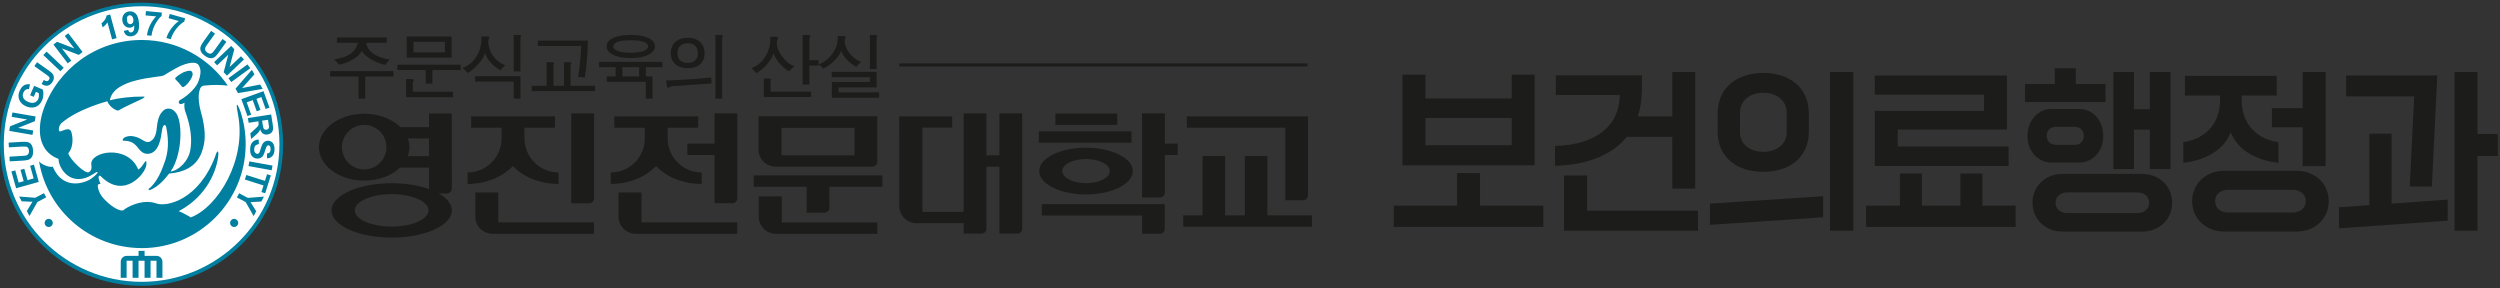
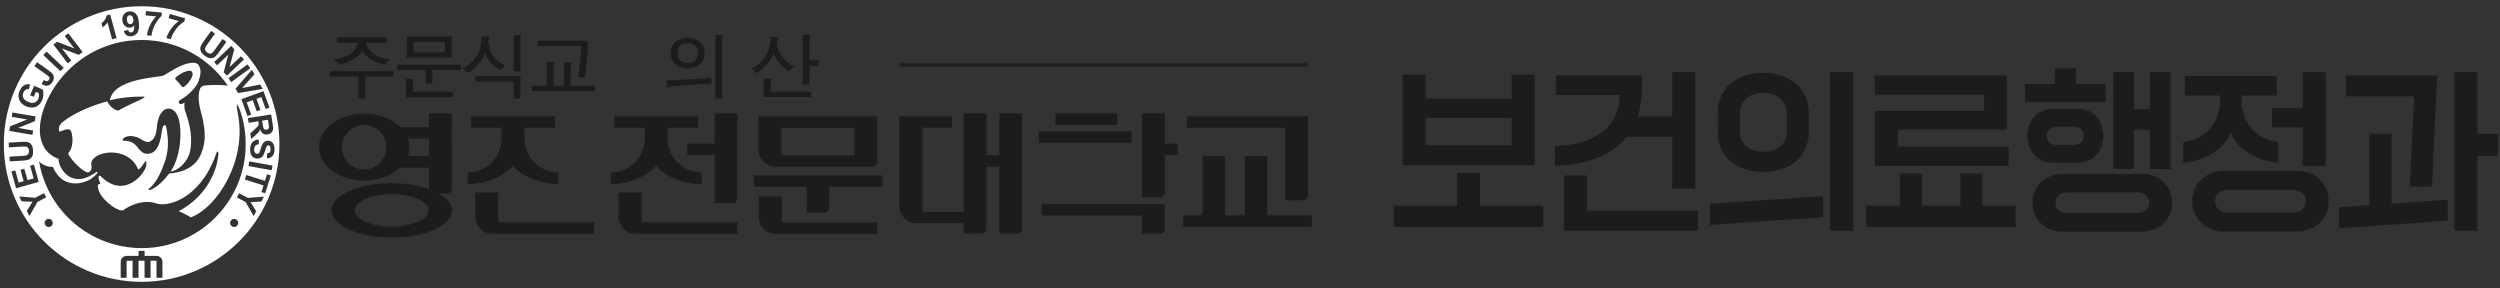
<svg xmlns="http://www.w3.org/2000/svg" width="468" height="54" viewBox="0 0 468 54" fill="none">
  <rect x="0" y="0" width="468" height="54" fill="#333333" stroke="none" />
  <path d="M260.913 42.477V38.5H272.766V32.389H277.067V38.5H288.92V42.477H260.918H260.913ZM262.539 30.938V13.974H266.835V18.433H282.983V13.974H287.279V30.938H262.534H262.539ZM266.84 27.189H282.988V22.083H266.84V27.189Z" fill="#1C1C1B" />
  <path d="M304.541 25.608C301.563 29.292 296.591 30.908 291.092 31.037V27.323C298.769 27.129 303.219 23.51 303.219 17.787H291.246V14.103H307.365V16.589C307.365 18.563 307.087 20.273 306.6 21.794H313.048V13.486H317.344V35.303H313.048V25.608H304.541ZM297.108 39.439H317.861V43.188H292.778V32.847H297.108V39.439Z" fill="#1C1C1B" />
  <path d="M320.103 42.089V38.117L341.288 36.73V40.672L320.103 42.094V42.089ZM321.545 24.603V21.307C321.545 16.201 325.383 13.65 330.082 13.65C334.78 13.65 338.618 16.201 338.618 21.307V24.603C338.618 29.68 334.75 32.166 330.082 32.166C325.413 32.166 321.545 29.675 321.545 24.603ZM334.472 24.767V21.113C334.472 18.786 332.538 17.364 330.082 17.364C327.625 17.364 325.721 18.786 325.721 21.113V24.767C325.721 27.059 327.655 28.417 330.082 28.417C332.508 28.417 334.472 27.059 334.472 24.767ZM342.576 43.188V13.486H346.936V43.188H342.576Z" fill="#1C1C1B" />
  <path d="M349.333 42.477V38.5H355.657V32.489H359.773V38.5H366.988V32.489H371.099V38.5H377.334V42.477H349.333ZM350.958 31.067V20.76H371.408V17.722H350.958V14.138H375.703V24.255H355.254V27.422H376.007V31.072H350.953L350.958 31.067Z" fill="#1C1C1B" />
  <path d="M379.079 19.11V15.719H384.668V12.775H388.595V15.719H394.154V19.11H379.079ZM383.962 20.402H389.301C391.698 20.402 393.721 22.471 393.721 25.444C393.721 28.417 391.698 30.421 389.301 30.421H383.962C381.565 30.421 379.542 28.352 379.542 25.444C379.542 22.535 381.57 20.402 383.962 20.402ZM386.11 32.553H400.941C404.197 32.553 406.623 34.786 406.623 37.953C406.623 41.12 404.197 43.352 400.941 43.352H386.11C382.918 43.352 380.491 41.09 380.491 37.953C380.491 34.816 382.918 32.553 386.11 32.553ZM388.322 27.124C389.49 27.124 390.102 26.349 390.102 25.444C390.102 24.474 389.485 23.733 388.322 23.733H384.946C383.778 23.733 383.136 24.474 383.136 25.444C383.136 26.349 383.783 27.124 384.946 27.124H388.322ZM400.021 39.892C401.373 39.892 402.323 39.151 402.323 37.953C402.323 36.755 401.373 36.014 400.021 36.014H387.034C385.747 36.014 384.792 36.76 384.792 37.953C384.792 39.146 385.742 39.892 387.034 39.892H400.021ZM395.631 31.649V13.486H399.469V20.437H402.447V13.486H406.315V31.649H402.447V24.28H399.469V31.649H395.631Z" fill="#1C1C1B" />
  <path d="M408.707 26.607C412.296 26.12 415.583 23.634 415.583 18.786V17.881H409.015V14.197H426.207V17.881H419.64V18.786C419.669 23.634 422.926 26.125 426.516 26.607V30.485C422.553 30.033 418.963 28.258 417.611 24.767C416.229 28.258 412.639 30.033 408.707 30.485V26.607ZM416.353 31.972H429.921C433.297 31.972 435.937 34.298 435.937 37.66C435.937 41.02 433.297 43.347 429.921 43.347H416.353C413.007 43.347 410.367 40.956 410.367 37.66C410.367 34.363 413.007 31.972 416.353 31.972ZM429.126 39.792C430.598 39.792 431.642 38.952 431.642 37.66C431.642 36.367 430.598 35.527 429.126 35.527H417.124C415.712 35.527 414.668 36.332 414.668 37.66C414.668 38.987 415.712 39.792 417.124 39.792H429.126ZM425.288 23.828V20.243H431.06V13.486H435.356V31.102H431.06V23.828H425.288Z" fill="#1C1C1B" />
  <path d="M437.872 42.736V38.793L443.554 38.405V25.026H447.701V38.117L458.202 37.371V41.314L437.877 42.736H437.872ZM451.107 34.915L451.937 18.046H439.194V14.133H456.263L455.248 34.915H451.102H451.107ZM459.489 43.188V13.486H463.785V25.091H467.593V29.197H463.785V43.193H459.489V43.188Z" fill="#1C1C1B" />
  <path d="M73.663 14.327H68.363V18.463H67.105V14.327H61.8V13.318H73.658V14.327H73.663ZM72.4 7.018V8.013H68.532C68.701 8.902 69.213 9.623 70.068 10.165C70.804 10.638 71.764 10.966 72.967 11.165C72.788 11.329 72.634 11.498 72.485 11.672C72.36 11.811 72.241 11.965 72.112 12.149C71.157 11.935 70.272 11.582 69.447 11.085C68.592 10.588 68.02 10.066 67.736 9.524C67.488 10.066 66.956 10.588 66.145 11.085C65.31 11.592 64.42 11.935 63.466 12.109C63.321 11.93 63.177 11.751 63.028 11.582C62.859 11.398 62.69 11.239 62.526 11.1C63.724 10.951 64.699 10.648 65.449 10.175C66.295 9.643 66.802 8.922 66.961 8.008H63.068V7.013H72.395L72.4 7.018Z" fill="#1C1C1B" />
  <path d="M86.247 13.114H80.947V15.654H79.694V13.114H74.389V12.119H86.252V13.114H86.247ZM77.452 14.928C77.491 14.988 77.452 15.092 77.362 15.237C77.337 15.281 77.312 15.311 77.297 15.326C77.287 15.351 77.282 15.381 77.282 15.406V17.176H84.8V18.19H76.03V14.784H76.815C77.188 14.784 77.397 14.834 77.452 14.933V14.928ZM84.541 6.824V10.792H76.144V6.824H84.541ZM77.402 7.824V9.792H83.288V7.824H77.402Z" fill="#1C1C1B" />
  <path d="M91.576 6.919C91.621 6.963 91.606 7.068 91.537 7.242C91.482 7.356 91.452 7.446 91.432 7.515C91.397 7.645 91.382 7.769 91.392 7.888C91.472 8.873 91.775 9.743 92.312 10.488C92.869 11.274 93.635 11.856 94.599 12.219C94.46 12.323 94.326 12.447 94.202 12.586C94.122 12.671 94.018 12.8 93.878 12.959L93.724 13.153C93.018 12.81 92.397 12.323 91.86 11.707C91.368 11.15 91.015 10.568 90.801 9.956C90.627 10.568 90.194 11.264 89.493 12.04C88.832 12.756 88.191 13.297 87.549 13.675C87.395 13.482 87.241 13.307 87.077 13.153C86.903 12.984 86.729 12.84 86.56 12.726C87.539 12.418 88.379 11.746 89.081 10.722C89.856 9.579 90.199 8.276 90.11 6.829H90.955C91.293 6.829 91.502 6.854 91.576 6.919ZM97.428 18.463H96.17V15.281H88.951V14.267H97.433V18.458L97.428 18.463ZM97.538 6.67C97.573 6.725 97.553 6.814 97.488 6.943C97.468 6.993 97.443 7.028 97.438 7.048C97.428 7.078 97.428 7.113 97.428 7.147V13.362H96.17V6.541H97.05C97.334 6.541 97.498 6.586 97.543 6.675L97.538 6.67Z" fill="#1C1C1B" />
  <path d="M103.728 11.756C103.758 11.811 103.738 11.9 103.668 12.04C103.643 12.084 103.623 12.119 103.618 12.139C103.608 12.184 103.603 12.223 103.603 12.253V16.062H105.572V11.642H106.437C106.746 11.642 106.925 11.677 106.974 11.761C107.004 11.816 106.974 11.905 106.895 12.044C106.87 12.089 106.845 12.124 106.83 12.144C106.82 12.189 106.815 12.229 106.815 12.258V16.067H111.404V17.061H99.546V16.067H102.336V11.647H103.166C103.484 11.647 103.663 11.682 103.718 11.766L103.728 11.756ZM110.052 7.6C110.052 8.694 109.987 9.936 109.853 11.324C109.754 12.557 109.624 13.621 109.475 14.516C109.187 14.491 108.963 14.471 108.819 14.451C108.58 14.436 108.386 14.426 108.222 14.426C108.352 13.705 108.476 12.731 108.6 11.488C108.729 10.215 108.794 9.26 108.794 8.604H100.685V7.595H110.052V7.6Z" fill="#1C1C1B" />
-   <path d="M115.242 12.582H112.145V11.587H124.003V12.582H120.9V14.302H122.143V18.468H120.891V15.311H113.592V14.302H115.247V12.582H115.242ZM121.457 7.162C122.213 7.55 122.596 8.062 122.596 8.704C122.596 9.305 122.218 9.807 121.457 10.21C120.632 10.652 119.503 10.876 118.076 10.876C116.65 10.876 115.506 10.658 114.691 10.21C113.93 9.807 113.552 9.305 113.552 8.704C113.552 8.067 113.935 7.55 114.691 7.162C115.506 6.74 116.635 6.526 118.076 6.526C119.518 6.526 120.637 6.745 121.457 7.162ZM115.61 7.843C115.068 8.052 114.805 8.336 114.805 8.704C114.805 9.042 115.068 9.31 115.61 9.519C116.197 9.753 117.017 9.872 118.076 9.872C119.135 9.872 119.941 9.758 120.523 9.519C121.06 9.315 121.338 9.042 121.338 8.704C121.338 8.336 121.06 8.052 120.523 7.843C119.956 7.64 119.14 7.535 118.076 7.535C117.012 7.535 116.177 7.64 115.61 7.843ZM119.643 12.582H116.5V14.302H119.643V12.582Z" fill="#1C1C1B" />
  <path d="M129.02 14.859C130.113 14.779 131.486 14.665 133.131 14.506L133.206 15.62L129.964 15.848C128.915 15.928 128.155 15.982 127.702 16.017C126.941 16.072 126.385 16.107 126.022 16.122C125.877 16.122 125.733 16.146 125.594 16.201C125.514 16.226 125.42 16.271 125.296 16.34C125.127 16.425 125.012 16.46 124.958 16.42C124.883 16.365 124.833 16.171 124.804 15.848L124.719 15.058C125.897 15.048 127.334 14.978 129.025 14.854L129.02 14.859ZM126.32 11.92C125.818 11.423 125.569 10.772 125.569 9.966C125.569 9.161 125.818 8.465 126.32 7.948C126.877 7.371 127.687 7.083 128.751 7.083C129.815 7.083 130.576 7.371 131.143 7.948C131.65 8.475 131.908 9.146 131.908 9.966C131.908 10.787 131.665 11.438 131.182 11.92C130.626 12.482 129.815 12.761 128.736 12.761C127.657 12.761 126.877 12.477 126.32 11.92ZM127.275 8.634C126.971 8.962 126.822 9.41 126.822 9.966C126.822 10.523 126.976 10.921 127.275 11.244C127.608 11.597 128.1 11.776 128.746 11.776C129.393 11.776 129.87 11.592 130.193 11.244C130.496 10.921 130.645 10.498 130.645 9.966C130.645 9.434 130.491 8.957 130.193 8.634C129.87 8.271 129.383 8.092 128.746 8.092C128.11 8.092 127.603 8.266 127.275 8.634ZM135.329 6.655C135.349 6.71 135.314 6.789 135.239 6.899C135.215 6.939 135.2 6.958 135.195 6.968C135.185 6.993 135.18 7.013 135.18 7.028V18.463H133.927V6.536H134.896C135.155 6.536 135.304 6.576 135.334 6.655H135.329Z" fill="#1C1C1B" />
  <path d="M145.641 6.968C145.685 7.008 145.67 7.108 145.601 7.272C145.541 7.411 145.501 7.53 145.472 7.625C145.427 7.779 145.412 7.938 145.422 8.102C145.442 8.888 145.78 9.733 146.446 10.613C147.117 11.518 147.878 12.109 148.723 12.398C148.559 12.517 148.385 12.671 148.191 12.865C148.072 12.974 147.908 13.149 147.699 13.367C147.028 12.95 146.426 12.443 145.899 11.831C145.392 11.224 145.029 10.608 144.805 9.976C144.537 10.742 144.099 11.468 143.488 12.149C142.936 12.751 142.299 13.273 141.584 13.7C141.405 13.482 141.255 13.308 141.131 13.183C140.977 13.019 140.813 12.88 140.654 12.756C141.738 12.388 142.618 11.647 143.289 10.558C143.98 9.434 144.283 8.211 144.194 6.889H145.019C145.372 6.889 145.581 6.914 145.641 6.968ZM144.383 14.834C144.408 14.884 144.383 14.978 144.303 15.122C144.288 15.162 144.273 15.192 144.258 15.207C144.258 15.232 144.248 15.257 144.248 15.286V17.161H151.831V18.16H142.981V14.7H143.846C144.144 14.7 144.323 14.744 144.373 14.834H144.383ZM151.681 6.67C151.706 6.735 151.681 6.844 151.607 7.008C151.572 7.073 151.552 7.128 151.542 7.162C151.522 7.227 151.517 7.277 151.517 7.326V11.274H153.262V12.278H151.517V15.823H150.259V6.536H151.149C151.458 6.536 151.632 6.581 151.686 6.67H151.681Z" fill="#1C1C1B" />
-   <path d="M158.279 6.854C158.319 6.894 158.309 6.993 158.249 7.147C158.199 7.267 158.164 7.351 158.145 7.421C158.12 7.535 158.11 7.645 158.12 7.764C158.179 8.594 158.522 9.375 159.144 10.106C159.721 10.797 160.412 11.299 161.212 11.612C161.023 11.732 160.849 11.881 160.68 12.065C160.536 12.214 160.412 12.383 160.322 12.542C159.596 12.139 158.975 11.652 158.473 11.09C157.985 10.563 157.652 10.046 157.473 9.529C157.24 10.136 156.812 10.747 156.181 11.364C155.559 11.975 154.868 12.472 154.112 12.85C154.008 12.701 153.874 12.567 153.725 12.432C153.61 12.328 153.451 12.204 153.247 12.06C154.296 11.652 155.171 10.971 155.848 10.016C156.578 8.992 156.897 7.903 156.822 6.755H157.662C158.005 6.755 158.214 6.784 158.289 6.849L158.279 6.854ZM164.096 13.462V16.355H156.981V17.29H164.558V18.294H155.718V15.346H162.848V14.451H155.703V13.457H164.096V13.462ZM164.21 6.67C164.24 6.735 164.225 6.834 164.166 6.968C164.141 7.018 164.116 7.053 164.111 7.068C164.101 7.108 164.096 7.137 164.096 7.172V12.93H162.848V6.536H163.738C164.001 6.536 164.166 6.581 164.21 6.67Z" fill="#1C1C1B" />
  <path d="M244.77 11.866H168.377V12.443H244.77V11.866Z" fill="#1C1C1B" />
  <path d="M119.011 43.765H138.009V41.622H120.095V36.029H115.785V40.553C115.785 42.328 117.236 43.76 119.011 43.76V43.765Z" fill="#1C1C1B" />
  <path d="M124.992 25.916L124.973 23.907H130.695V21.779H114.999V23.907H120.702V25.916C120.702 29.431 117.853 32.28 114.333 32.28V34.433C117.808 34.433 120.881 33.1 122.815 31.087C124.754 33.13 127.851 34.433 131.351 34.433V32.28C127.841 32.28 124.987 29.431 124.987 25.916H124.992Z" fill="#1C1C1B" />
-   <path d="M111.206 21.233H106.935V38.047H110.291C110.793 38.047 111.206 37.64 111.206 37.138V21.238V21.233Z" fill="#1C1C1B" />
  <path d="M218.041 38.217H195.026V40.349H213.8V43.76H217.126C217.628 43.76 218.046 43.352 218.046 42.845V38.217H218.041Z" fill="#1C1C1B" />
  <path d="M92.203 43.765H111.201V41.622H93.282V36.029H88.981V40.553C88.981 42.328 90.428 43.76 92.203 43.76V43.765Z" fill="#1C1C1B" />
  <path d="M164.245 43.78L164.23 41.647H146.347V36.77H142.026L142.041 40.558C142.041 42.338 143.483 43.78 145.258 43.78H164.24H164.245Z" fill="#1C1C1B" />
  <path d="M191.347 21.233H187.081V29.083H184.66V21.233H180.394V39.658H172.678V23.888H178.246V21.775H168.337L168.347 38.565C168.347 40.34 169.789 41.786 171.569 41.786H180.394V43.725H183.75C184.252 43.725 184.665 43.318 184.665 42.81V31.211H187.081V43.725H190.432C190.934 43.725 191.352 43.318 191.352 42.81V21.233H191.347Z" fill="#1C1C1B" />
  <path d="M220.467 26.886H218.061V21.233H213.795V36.969H217.146C217.653 36.969 218.061 36.561 218.061 36.054V29.014H220.467V26.886Z" fill="#1C1C1B" />
  <path d="M165.195 32.837H141.096V34.965H151.005V39.807H154.346C154.849 39.807 155.261 39.4 155.261 38.893L155.246 34.965H165.19V32.837H165.195Z" fill="#1C1C1B" />
  <path d="M138.024 21.233H133.763V26.886H128.677V29.014H133.763V38.042H137.114C137.616 38.042 138.029 37.635 138.029 37.133V21.233H138.024Z" fill="#1C1C1B" />
  <path d="M82.135 36.213H83.666C84.169 36.213 84.586 35.805 84.586 35.303L84.576 21.238H80.31V23.798H74.956C73.409 22.277 70.953 21.287 68.184 21.287C63.501 21.287 59.707 24.091 59.707 27.552C59.707 31.012 63.501 33.811 68.184 33.811C70.919 33.811 73.34 32.857 74.886 31.37H80.305V35.392C78.386 34.706 75.965 34.294 73.325 34.294C67.1 34.294 62.059 36.576 62.059 39.385C62.059 42.194 67.1 44.481 73.325 44.481C79.55 44.481 84.586 42.199 84.586 39.385C84.586 38.187 83.666 37.088 82.135 36.213ZM68.179 31.713C65.877 31.713 64.013 29.844 64.013 27.547C64.013 25.25 65.877 23.38 68.179 23.38C70.481 23.38 72.341 25.25 72.341 27.547C72.341 29.844 70.476 31.713 68.179 31.713ZM73.32 42.413C69.502 42.413 66.409 41.055 66.409 39.38C66.409 37.704 69.502 36.347 73.32 36.347C77.138 36.347 80.221 37.704 80.221 39.38C80.221 41.055 77.133 42.413 73.32 42.413ZM80.305 29.232H76.333C76.537 28.695 76.651 28.128 76.651 27.547C76.651 26.965 76.542 26.443 76.353 25.921H80.3V29.232H80.305Z" fill="#1C1C1B" />
  <path d="M209.151 21.248H197.572V23.375H209.151V21.248Z" fill="#1C1C1B" />
  <path d="M211.821 24.584H194.469V26.717H211.821V24.584Z" fill="#1C1C1B" />
-   <path d="M203.304 27.646C198.467 27.646 194.549 29.605 194.549 32.026C194.549 34.448 198.467 36.402 203.304 36.402C208.142 36.402 212.06 34.443 212.06 32.026C212.06 29.61 208.137 27.646 203.304 27.646ZM203.304 34.289C200.843 34.289 198.854 33.279 198.854 32.031C198.854 30.784 200.848 29.769 203.304 29.769C205.76 29.769 207.754 30.784 207.754 32.031C207.754 33.279 205.76 34.289 203.304 34.289Z" fill="#1C1C1B" />
  <path d="M98.189 25.916L98.165 23.907H103.897V21.779H88.196V23.907H93.899V25.916C93.899 29.431 91.045 32.28 87.535 32.28V34.433C91.005 34.433 94.078 33.1 96.017 31.087C97.951 33.13 101.048 34.433 104.553 34.433V32.28C101.038 32.28 98.189 29.431 98.189 25.916Z" fill="#1C1C1B" />
  <path d="M163.296 31.191C163.798 31.191 164.225 30.799 164.225 30.296V21.77L141.986 21.76V27.97C141.986 29.745 143.438 31.206 145.213 31.206L163.291 31.196M146.297 23.922H159.96V29.083H146.297V23.922Z" fill="#1C1C1B" />
  <path d="M237.257 40.315V29.188H233.026V40.315H229.347V29.188H225.116V40.315H221.496V42.443H245.595V40.315H237.257ZM240.608 37.49H243.929C244.436 37.49 244.849 37.073 244.849 36.576V21.784H222.177V23.917H240.608V37.49Z" fill="#1C1C1B" />
-   <path d="M26.5 0.5C11.863 0.5 0 12.368 0 27C0 41.632 11.858 53.5 26.5 53.5C41.142 53.5 53.005 41.637 53.005 27C53.005 12.363 41.137 0.5 26.5 0.5Z" fill="#007FA0" />
  <path d="M49.341 24.027C49.39 24.126 49.47 24.201 49.564 24.241C49.659 24.285 49.778 24.3 49.903 24.28C50.047 24.256 50.166 24.201 50.241 24.106C50.32 24.017 50.36 23.892 50.36 23.748C50.36 23.674 50.33 23.46 50.27 23.107L50.166 22.421L49.062 22.59L49.167 23.241C49.231 23.664 49.286 23.922 49.341 24.027ZM24.442 4.522C24.611 4.507 24.745 4.428 24.849 4.284C24.949 4.144 24.994 3.945 24.974 3.687C24.944 3.404 24.864 3.195 24.72 3.05C24.581 2.906 24.422 2.842 24.248 2.857C24.089 2.872 23.964 2.946 23.865 3.085C23.77 3.225 23.736 3.433 23.761 3.722C23.785 4.015 23.86 4.224 23.989 4.358C24.118 4.482 24.273 4.537 24.442 4.527V4.522ZM26.51 1.171C12.265 1.171 0.711 12.721 0.711 26.965C0.711 41.209 12.265 52.759 26.51 52.759C40.754 52.759 52.309 41.209 52.309 26.965C52.309 12.721 40.754 1.171 26.51 1.171ZM51.394 28.009C51.369 28.556 51.225 28.969 50.971 29.237C50.718 29.506 50.39 29.64 49.982 29.635V28.75C50.206 28.72 50.38 28.646 50.479 28.526C50.589 28.407 50.648 28.223 50.653 27.97C50.663 27.711 50.618 27.502 50.519 27.353C50.454 27.259 50.365 27.209 50.255 27.204C50.151 27.204 50.062 27.239 49.977 27.323C49.878 27.433 49.768 27.701 49.649 28.129C49.53 28.556 49.405 28.869 49.291 29.073C49.172 29.277 49.013 29.431 48.819 29.541C48.625 29.65 48.386 29.695 48.113 29.69C47.859 29.675 47.625 29.6 47.417 29.446C47.203 29.297 47.044 29.088 46.944 28.83C46.85 28.571 46.81 28.248 46.83 27.865C46.85 27.308 46.999 26.886 47.272 26.602C47.541 26.314 47.919 26.15 48.416 26.115L48.461 26.98C48.167 27.02 47.953 27.119 47.809 27.268C47.67 27.427 47.591 27.636 47.576 27.905C47.561 28.188 47.615 28.412 47.73 28.561C47.849 28.71 47.983 28.79 48.147 28.795C48.252 28.805 48.341 28.78 48.416 28.715C48.495 28.656 48.56 28.556 48.625 28.402C48.664 28.303 48.739 28.064 48.843 27.701C48.983 27.229 49.142 26.901 49.326 26.712C49.579 26.453 49.878 26.334 50.226 26.344C50.449 26.354 50.663 26.423 50.847 26.562C51.041 26.697 51.18 26.886 51.27 27.129C51.364 27.373 51.404 27.666 51.389 28.009H51.394ZM51.056 23.281C51.126 23.743 51.141 24.086 51.101 24.31C51.046 24.529 50.942 24.723 50.758 24.877C50.579 25.036 50.36 25.136 50.101 25.175C49.773 25.225 49.49 25.17 49.246 25.016C49.003 24.857 48.824 24.589 48.704 24.216C48.625 24.424 48.53 24.599 48.411 24.748C48.302 24.892 48.093 25.091 47.785 25.354L47.019 26.02L46.855 24.971L47.7 24.191C48.003 23.912 48.192 23.729 48.267 23.624C48.341 23.53 48.391 23.43 48.411 23.331C48.426 23.231 48.421 23.087 48.396 22.883L48.366 22.704L46.547 22.988L46.407 22.108L50.763 21.431L51.051 23.286L51.056 23.281ZM50.434 20.154L49.733 20.407L48.928 18.17L48.008 18.503L48.759 20.581L48.063 20.835L47.312 18.752L46.184 19.159L47.019 21.471L46.323 21.72L45.184 18.568L49.326 17.071L50.44 20.144L50.434 20.154ZM47.63 13.909L45.333 16.48L48.704 15.823L49.172 16.644L44.553 17.429L44.085 16.599L47.153 13.069L47.625 13.909H47.63ZM46.855 12.771L43.29 15.361L42.768 14.64L46.333 12.055L46.855 12.775V12.771ZM43.862 9.221L42.977 12.552L45.11 10.528L45.676 11.125L42.489 14.163L41.873 13.516L42.733 10.25L40.65 12.229L40.083 11.632L43.275 8.594L43.872 9.226L43.862 9.221ZM37.577 8.649C37.677 8.415 37.871 8.087 38.154 7.689L39.521 5.785L40.247 6.297L38.86 8.236C38.631 8.544 38.497 8.753 38.457 8.858C38.383 9.027 38.368 9.196 38.417 9.365C38.477 9.539 38.602 9.698 38.8 9.842C39.009 9.986 39.193 10.056 39.362 10.046C39.526 10.036 39.665 9.976 39.77 9.872C39.879 9.767 40.033 9.569 40.237 9.285L41.654 7.306L42.38 7.823L41.033 9.703C40.729 10.135 40.491 10.424 40.322 10.573C40.153 10.722 39.979 10.822 39.79 10.866C39.596 10.911 39.377 10.911 39.158 10.856C38.925 10.802 38.671 10.677 38.388 10.473C38.045 10.23 37.821 10.001 37.697 9.797C37.577 9.588 37.508 9.39 37.498 9.191C37.488 8.992 37.513 8.813 37.582 8.649H37.577ZM31.561 3.404L31.775 2.618L34.659 3.428L34.485 4.04C34.187 4.209 33.848 4.472 33.475 4.84C33.108 5.208 32.789 5.626 32.526 6.078C32.257 6.536 32.073 6.958 31.964 7.346L31.149 7.117C31.328 6.511 31.631 5.934 32.049 5.367C32.461 4.796 32.938 4.323 33.471 3.935L31.556 3.404H31.561ZM27.325 2.071L30.299 2.354L30.244 2.981C29.975 3.2 29.692 3.523 29.399 3.955C29.1 4.388 28.862 4.85 28.683 5.348C28.504 5.845 28.394 6.292 28.359 6.695L27.514 6.61C27.589 5.984 27.778 5.357 28.081 4.726C28.389 4.095 28.772 3.543 29.23 3.065L27.241 2.881L27.325 2.071ZM23.218 2.643C23.467 2.335 23.805 2.17 24.228 2.131C24.69 2.091 25.083 2.235 25.416 2.568C25.739 2.901 25.938 3.473 26.013 4.293C26.087 5.124 25.983 5.735 25.709 6.138C25.431 6.531 25.043 6.75 24.551 6.794C24.198 6.824 23.9 6.755 23.666 6.585C23.427 6.416 23.258 6.148 23.169 5.775L24.004 5.606C24.039 5.775 24.104 5.899 24.198 5.974C24.293 6.054 24.412 6.083 24.551 6.068C24.73 6.054 24.879 5.959 24.988 5.78C25.098 5.601 25.143 5.248 25.138 4.731C24.944 5.004 24.68 5.159 24.347 5.183C23.994 5.218 23.671 5.104 23.383 4.85C23.104 4.597 22.935 4.249 22.9 3.806C22.856 3.344 22.965 2.956 23.214 2.653L23.218 2.643ZM19.599 3.752C19.803 3.478 19.917 3.195 19.947 2.901L20.623 2.712L21.831 7.137L20.981 7.366L20.116 4.184C19.887 4.552 19.584 4.87 19.206 5.119L18.992 4.358C19.196 4.224 19.4 4.02 19.599 3.752ZM10.69 7.828L13.916 9.076L12.126 6.74L12.783 6.232L15.462 9.733L14.752 10.275L11.594 9.066L13.344 11.348L12.683 11.851L10.003 8.346L10.69 7.819V7.828ZM8.721 9.663L11.928 12.681L11.316 13.332L8.109 10.309L8.721 9.663ZM6.941 11.652L9.218 13.263C9.511 13.476 9.725 13.66 9.849 13.829C10.008 14.048 10.083 14.297 10.083 14.57C10.083 14.844 9.964 15.132 9.755 15.435C9.506 15.788 9.208 15.992 8.875 16.037C8.537 16.092 8.179 15.982 7.796 15.709L8.199 14.968C8.412 15.107 8.581 15.182 8.701 15.187C8.89 15.197 9.034 15.127 9.148 14.968C9.263 14.804 9.302 14.66 9.253 14.526C9.208 14.396 9.039 14.222 8.75 14.023L6.429 12.378L6.941 11.657V11.652ZM3.684 17.002C3.903 16.499 4.176 16.156 4.509 15.962C4.838 15.774 5.21 15.719 5.618 15.798L5.419 16.673C5.201 16.644 5.002 16.683 4.813 16.793C4.634 16.902 4.49 17.071 4.39 17.31C4.231 17.663 4.221 17.996 4.355 18.304C4.495 18.607 4.783 18.866 5.225 19.055C5.703 19.269 6.11 19.313 6.443 19.204C6.777 19.09 7.015 18.866 7.169 18.518C7.244 18.349 7.279 18.16 7.289 17.961C7.299 17.757 7.279 17.578 7.234 17.414L6.722 17.191L6.319 18.125L5.633 17.832L6.394 16.067L8.005 16.763C8.094 17.012 8.134 17.32 8.119 17.698C8.099 18.076 8.03 18.428 7.88 18.762C7.696 19.189 7.448 19.517 7.135 19.751C6.816 19.99 6.463 20.114 6.066 20.129C5.668 20.144 5.27 20.069 4.887 19.9C4.46 19.721 4.127 19.468 3.878 19.149C3.629 18.831 3.49 18.463 3.47 18.046C3.445 17.727 3.515 17.379 3.679 16.992L3.684 17.002ZM1.879 23.649L5.091 22.371L2.183 21.869L2.332 21.054L6.672 21.804L6.518 22.689L3.386 23.942L6.215 24.434L6.076 25.25L1.73 24.499L1.879 23.644V23.649ZM1.76 29.327L4.146 29.188C4.524 29.168 4.763 29.143 4.872 29.113C5.051 29.063 5.191 28.969 5.295 28.815C5.399 28.666 5.439 28.467 5.429 28.218C5.414 27.965 5.35 27.78 5.24 27.651C5.126 27.532 4.992 27.462 4.843 27.442C4.693 27.427 4.44 27.427 4.092 27.442L1.661 27.582L1.616 26.697L3.928 26.562C4.455 26.533 4.828 26.538 5.051 26.572C5.275 26.607 5.459 26.687 5.618 26.806C5.777 26.93 5.907 27.094 6.011 27.308C6.105 27.522 6.17 27.8 6.19 28.148C6.205 28.566 6.18 28.889 6.095 29.108C6.011 29.332 5.897 29.511 5.747 29.645C5.603 29.784 5.444 29.874 5.275 29.923C5.027 29.993 4.654 30.043 4.161 30.073L1.82 30.207L1.77 29.317L1.76 29.327ZM2.138 32.101L2.854 31.897L3.495 34.184L4.43 33.921L3.838 31.793L4.549 31.594L5.151 33.722L6.304 33.399L5.638 31.027L6.354 30.823L7.254 34.055L3.013 35.243L2.133 32.096L2.138 32.101ZM7.01 37.809L5.514 40.429L5.027 39.504L6.076 37.769L4.057 37.689L3.58 36.785L6.598 37.023L8.233 36.158L8.651 36.944L7.01 37.809ZM9.118 42.492C8.696 42.492 8.358 42.149 8.358 41.732C8.358 41.314 8.701 40.971 9.118 40.971C9.536 40.971 9.879 41.309 9.879 41.732C9.879 42.154 9.541 42.492 9.118 42.492ZM29.294 52.003V48.806H28.185V52.003H27.062V48.806H25.933V52.003H24.82V48.806H23.701V52.003H22.592L22.602 49.005C22.602 48.394 23.099 47.902 23.711 47.902H25.938V46.957H27.067V47.897H29.299C29.906 47.897 30.408 48.389 30.408 49.005V52.003H29.299H29.294ZM26.52 46.44C16.879 46.44 8.885 39.444 7.319 30.262L7.304 30.187C7.686 30.754 9.188 31.395 9.874 31.201C11.813 35.805 16.104 34.239 17.232 33.334C18.649 32.25 18.51 31.818 17.486 32.573C13.131 35.368 10.888 31.251 10.963 29.754C6.135 27.905 7.493 22.331 8.149 20.472C10.819 12.91 18.038 7.485 26.52 7.485C33.222 7.485 39.133 10.876 42.644 16.027C41.167 15.868 39.894 15.848 38.174 16.027C37.866 16.072 37.607 16.276 37.488 16.529C36.657 18.568 37.821 21.431 37.94 22.257C38.482 24.832 38.507 26.562 37.697 28.671C36.662 31.296 34.256 32.285 31.666 32.489C30.661 33.791 29.612 34.905 28.171 35.542C28.036 35.586 27.912 35.626 27.817 35.472C27.753 35.293 28.071 35.228 28.374 34.88C29.463 33.732 30.204 32.206 30.945 30.008C31.412 28.457 31.696 26.707 31.119 23.813C31.064 23.559 31.014 23.445 30.855 23.42C30.587 23.405 30.393 23.689 30.234 24.976C30.1 25.956 29.901 26.901 29.384 27.726C28.996 28.387 28.345 28.8 27.589 28.795C26.669 28.795 26.147 28.089 25.64 27.438C24.979 26.692 24.392 26.349 23.079 26.339C22.93 26.319 22.94 26.2 22.98 26.105C23.229 25.628 23.815 25.503 24.357 25.464C25.257 25.464 25.998 25.772 26.724 26.244C27.683 26.831 28.051 26.597 28.543 26.16C29.046 25.672 29.205 25.021 29.299 24.36C29.473 22.873 29.602 21.307 30.875 20.487C31.193 20.298 31.636 20.293 32.039 20.407C32.834 20.74 33.297 21.581 33.465 22.306C34.176 25.006 33.694 29.6 31.939 32.106C33.605 31.902 35.24 30.013 35.593 28.288C36.051 25.966 35.628 23.535 34.743 21.029C34.49 20.442 34.475 19.771 34.544 19.219C34.37 19.348 34.082 19.448 33.928 19.483C33.754 19.507 33.585 19.428 33.485 19.269C33.421 19.08 33.51 18.836 33.699 18.732C34.823 18.145 36.404 16.763 37.015 15.555C37.274 14.988 37.567 14.013 37.538 13.332C37.523 12.895 37.324 12.248 37.005 11.99C36.13 11.329 34.206 12.174 33.664 12.403C32.615 12.91 30.994 13.909 30.651 14.123C29.975 14.525 21.25 14.56 20.564 18.782C22.304 18.314 24.606 18.061 26.813 18.08C27.335 18.066 26.997 18.334 26.291 18.652C25.819 18.876 22.915 20.189 22.214 20.676C21.951 20.84 20.519 20.124 20.096 18.956C19.863 19.02 14.503 20.427 11.46 23.082C10.868 23.709 10.963 24.653 11.216 24.608C11.689 24.584 12.991 23.634 13.349 24.703C13.508 25.175 13.981 27.244 12.778 28.7C13.026 29.764 15.955 32.688 16.666 32.22C17.183 31.857 17.173 31.47 17.098 30.833C16.755 28.347 23.924 26.925 25.884 31.748C26.371 31.47 26.704 30.923 27.052 30.425C27.291 30.018 27.47 30.028 27.395 30.873C27.305 32.35 23.328 37.461 18.873 33.001C18.555 32.693 18.142 32.956 18.818 34.413C18.381 34.413 18.058 34.522 18.555 35.845C19.191 37.61 22.667 40.165 23.308 39.186C23.407 39.067 26.425 37.078 29.284 38.087C31.188 38.783 37.199 37.446 40.297 29.262C40.535 28.327 40.973 27.875 40.864 29.083C40.63 31.594 38.974 36.611 33.461 39.529C33.968 39.708 35.459 40.489 35.708 40.702C40.814 38.763 46.213 29.894 44.548 21.397C43.837 17.747 44.99 20.805 44.99 20.805C45.637 22.744 45.99 24.817 45.99 26.975C45.99 37.729 37.269 46.45 26.515 46.45L26.52 46.44ZM32.879 14.536C33.252 14.148 33.779 13.829 34.281 13.566C34.723 13.377 35.554 13.084 35.852 13.342C36.294 13.79 35.932 14.521 35.658 14.913C35.325 15.48 34.957 15.878 34.425 16.256C34.271 16.37 34.122 16.281 34.022 16.176C33.689 15.714 33.237 15.212 32.864 14.869C32.764 14.789 32.764 14.65 32.874 14.54L32.879 14.536ZM43.827 42.492C43.409 42.492 43.071 42.149 43.071 41.732C43.071 41.314 43.414 40.971 43.827 40.971C44.24 40.971 44.593 41.309 44.593 41.732C44.593 42.154 44.249 42.492 43.827 42.492ZM48.923 37.729L46.9 37.834L47.964 39.549L47.486 40.454L45.985 37.824L44.344 36.959L44.762 36.178L46.397 37.043L49.405 36.809L48.918 37.729H48.923ZM49.644 36.178L48.938 35.954L49.331 34.711L45.84 33.608L46.109 32.757L49.599 33.861L49.992 32.613L50.703 32.837L49.644 36.173V36.178ZM50.857 31.872L46.517 31.087L46.676 30.212L51.016 30.997L50.857 31.872Z" fill="white" />
</svg>